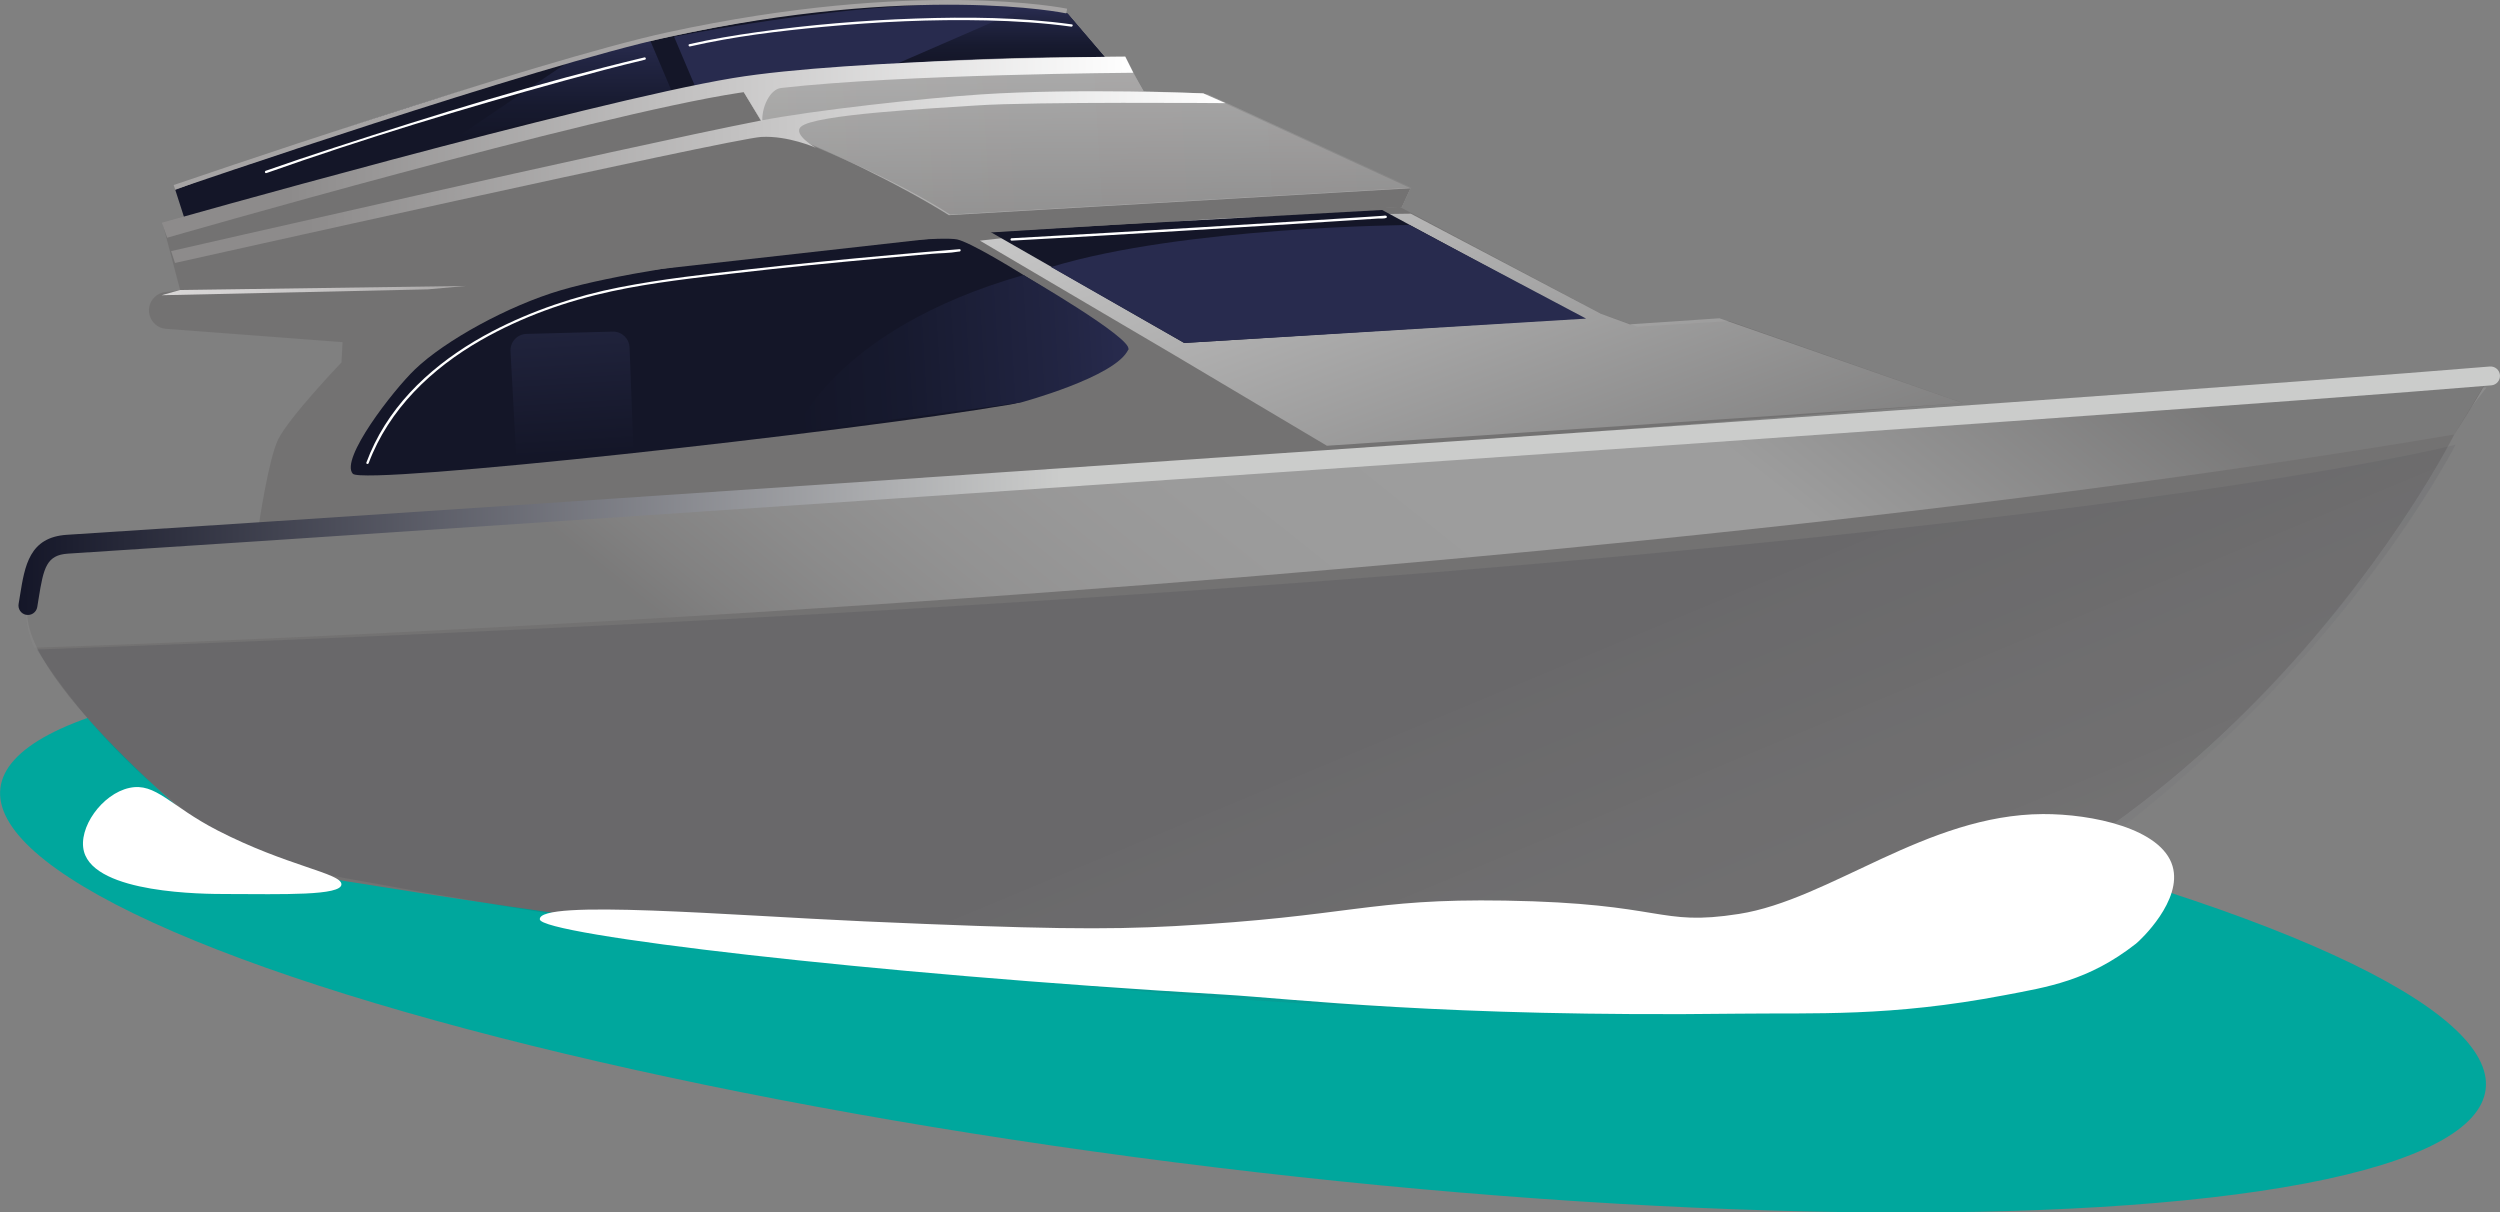
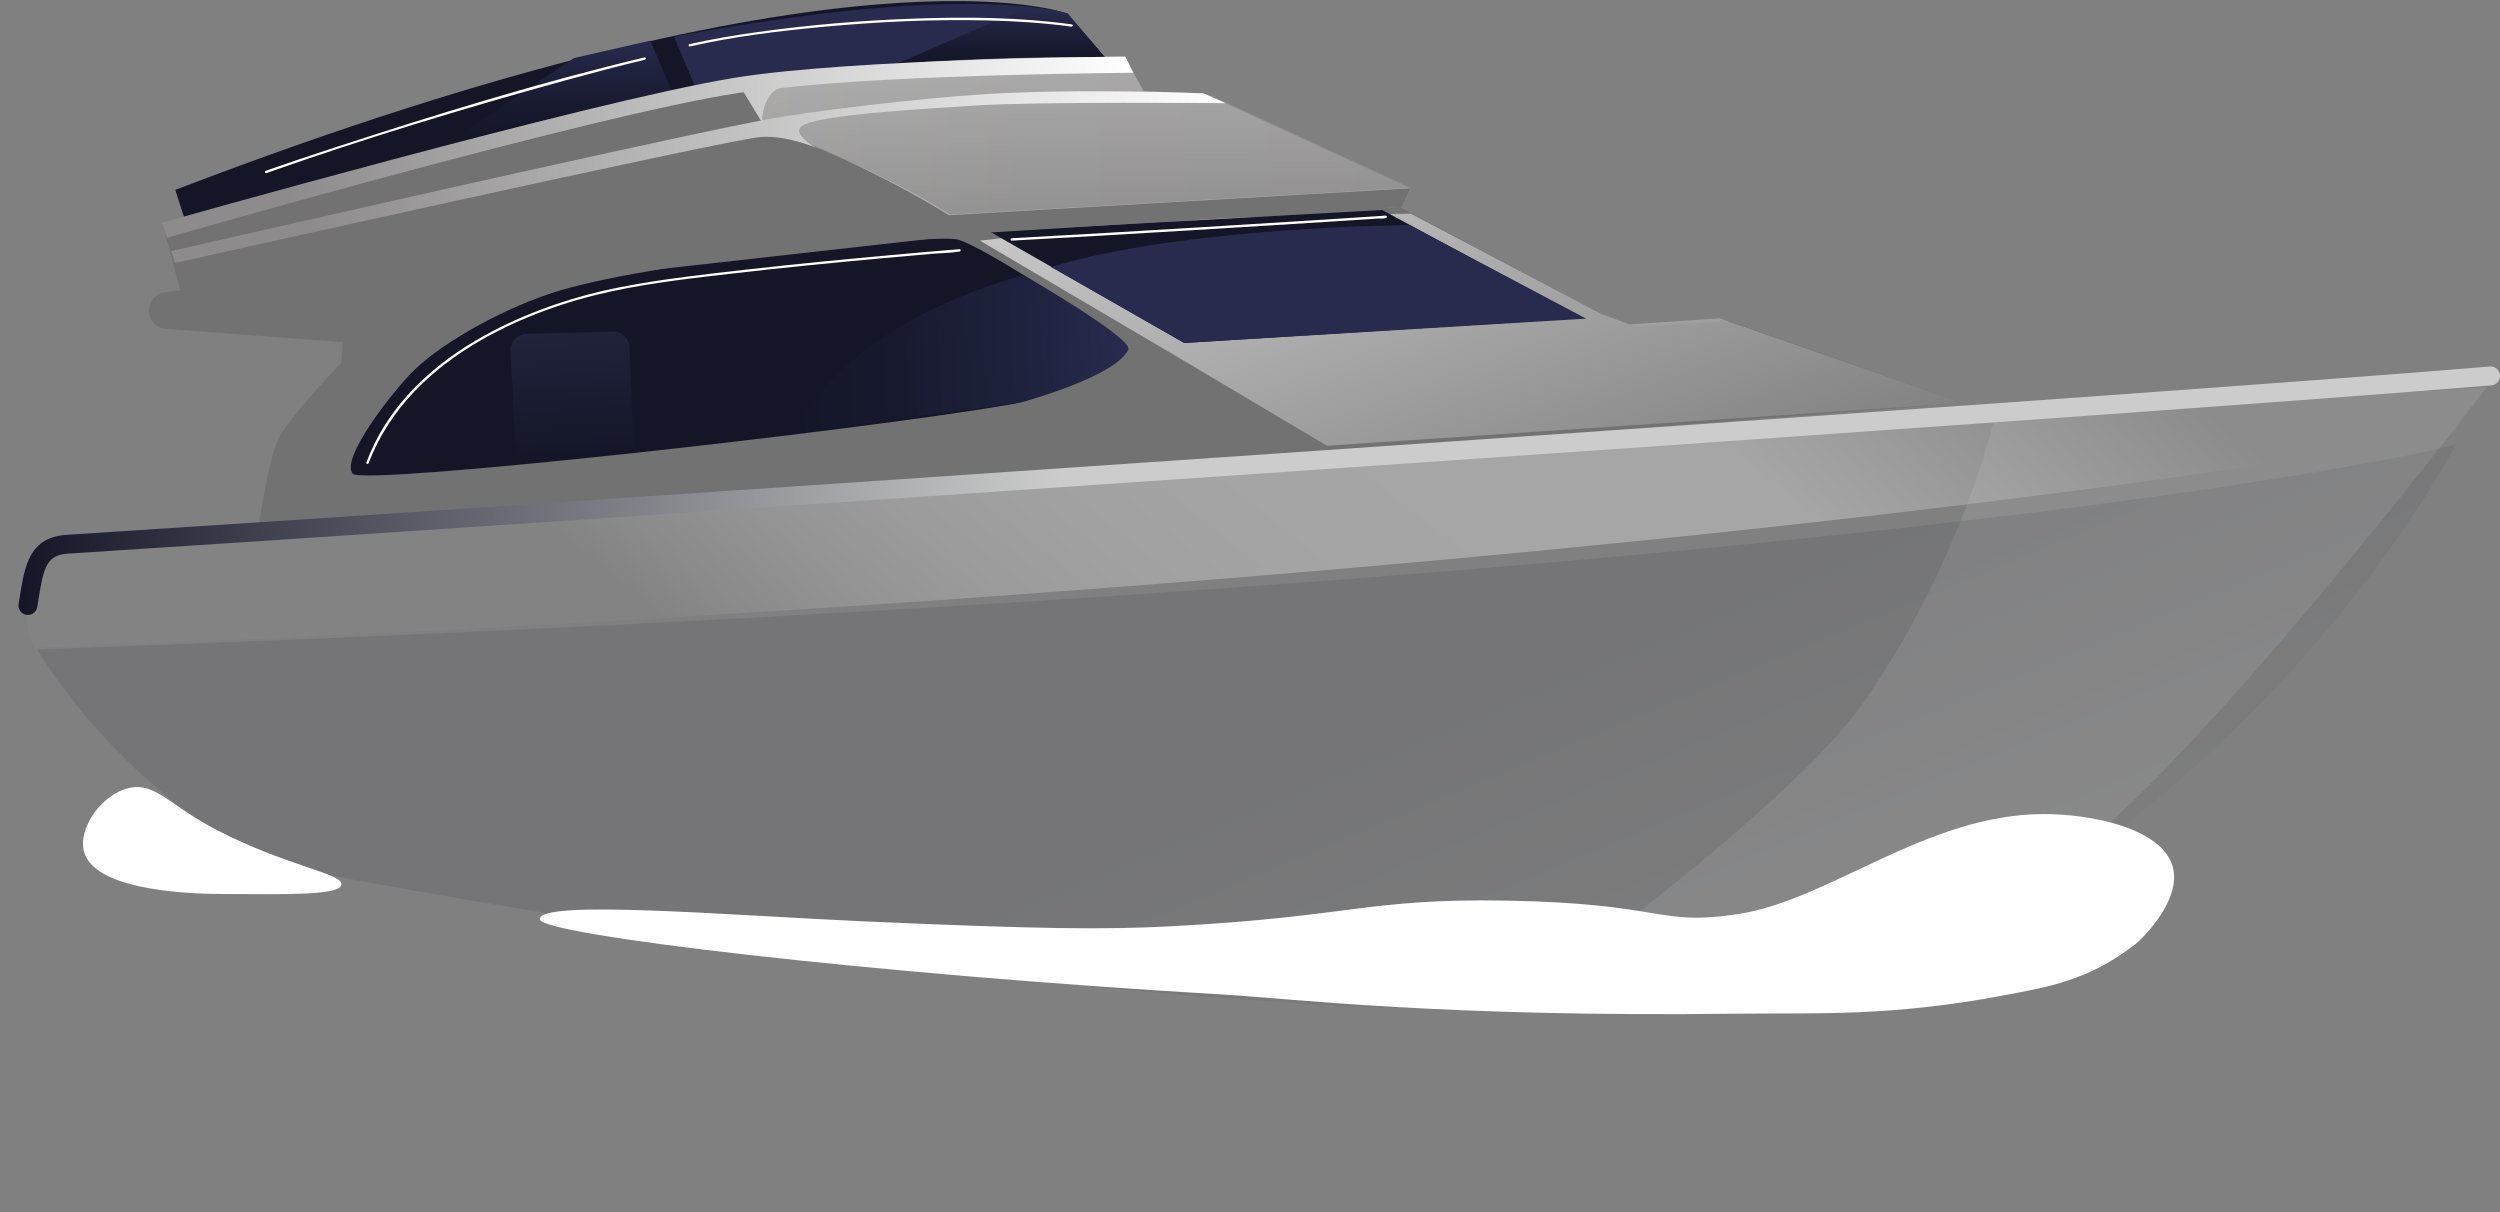
<svg xmlns="http://www.w3.org/2000/svg" xmlns:xlink="http://www.w3.org/1999/xlink" id="Layer_2" data-name="Layer 2" viewBox="0 0 528.15 256.14">
  <rect x="0" y="0" width="528.15" height="256.14" fill="#808080" stroke="none" />
  <defs>
    <style>
      .cls-1 {
        fill: url(#linear-gradient-2);
      }

      .cls-2, .cls-3 {
        fill: #fff;
      }

      .cls-4 {
        fill: #141628;
      }

      .cls-5 {
        fill: #a6a4a4;
      }

      .cls-3, .cls-6 {
        opacity: .1;
      }

      .cls-7 {
        fill: url(#linear-gradient-10);
      }

      .cls-8 {
        fill: url(#linear-gradient-11);
        opacity: .3;
      }

      .cls-6 {
        fill: url(#linear-gradient-13);
      }

      .cls-9 {
        fill: #737272;
      }

      .cls-10 {
        fill: #00a79d;
      }

      .cls-11 {
        fill: url(#linear-gradient-5);
      }

      .cls-12 {
        fill: url(#linear-gradient-7);
      }

      .cls-13 {
        fill: url(#linear-gradient-6);
      }

      .cls-13, .cls-14 {
        opacity: .6;
      }

      .cls-15 {
        fill: url(#linear-gradient-9);
      }

      .cls-16 {
        fill: url(#linear-gradient);
      }

      .cls-17 {
        fill: #282b4e;
      }

      .cls-14 {
        fill: url(#linear-gradient-3);
      }

      .cls-18 {
        fill: url(#linear-gradient-4);
      }

      .cls-19 {
        fill: url(#linear-gradient-8);
      }

      .cls-20 {
        fill: url(#linear-gradient-12);
      }
    </style>
    <linearGradient id="linear-gradient" x1="87.24" y1="49.67" x2="319.17" y2="49.67" gradientTransform="translate(-24.27 -1.46) rotate(-3.46)" gradientUnits="userSpaceOnUse">
      <stop offset="0" stop-color="#cccccb" />
      <stop offset="0" stop-color="#cbcbca" />
      <stop offset=".35" stop-color="#b6b6b5" />
      <stop offset=".68" stop-color="#aaa9a9" />
      <stop offset=".99" stop-color="#a6a5a5" />
    </linearGradient>
    <linearGradient id="linear-gradient-2" x1="-330.61" y1="6.07" x2="-311.18" y2="13.33" gradientTransform="translate(240.5 316.15) rotate(69.5)" gradientUnits="userSpaceOnUse">
      <stop offset="0" stop-color="#282b4e" />
      <stop offset=".19" stop-color="#222543" />
      <stop offset=".67" stop-color="#171a2f" />
      <stop offset=".99" stop-color="#141628" />
    </linearGradient>
    <linearGradient id="linear-gradient-3" x1="292.75" y1="19.09" x2="343.64" y2="156.5" gradientUnits="userSpaceOnUse">
      <stop offset="0" stop-color="#fff" />
      <stop offset=".87" stop-color="#737272" />
    </linearGradient>
    <linearGradient id="linear-gradient-4" x1="139.81" y1="80.05" x2="139.81" y2="106.42" gradientTransform="translate(-24.27 -1.46) rotate(-3.46)" gradientUnits="userSpaceOnUse">
      <stop offset="0" stop-color="#20233c" />
      <stop offset=".99" stop-color="#141628" />
    </linearGradient>
    <linearGradient id="linear-gradient-5" x1="257.66" y1="89.18" x2="186.27" y2="89.18" gradientTransform="translate(-24.27 -1.46) rotate(-3.46)" xlink:href="#linear-gradient-2" />
    <linearGradient id="linear-gradient-6" x1="226.4" y1="-49.63" x2="227.41" y2="72.33" gradientUnits="userSpaceOnUse">
      <stop offset="0" stop-color="#fff" />
      <stop offset=".87" stop-color="#737272" />
    </linearGradient>
    <linearGradient id="linear-gradient-7" x1="258.91" y1="37.42" x2="36.15" y2="37.42" gradientUnits="userSpaceOnUse">
      <stop offset="0" stop-color="#fff" />
      <stop offset=".87" stop-color="#8d8b8b" />
    </linearGradient>
    <linearGradient id="linear-gradient-8" x1="-304.39" y1="-82.88" x2="-293.73" y2="-78.9" xlink:href="#linear-gradient-2" />
    <linearGradient id="linear-gradient-9" x1="98.4" y1="61.39" x2="34.12" y2="61.39" gradientUnits="userSpaceOnUse">
      <stop offset="0" stop-color="#a6a4a4" />
      <stop offset=".02" stop-color="#a7a5a5" />
      <stop offset=".4" stop-color="#c2c0c0" />
      <stop offset=".74" stop-color="#d3d1d1" />
      <stop offset="1" stop-color="#d9d7d7" />
    </linearGradient>
    <linearGradient id="linear-gradient-10" x1="239.44" y1="31.09" x2="34.21" y2="31.09" xlink:href="#linear-gradient-7" />
    <linearGradient id="linear-gradient-11" x1="352.02" y1="-4.91" x2="203.28" y2="181.45" gradientUnits="userSpaceOnUse">
      <stop offset="0" stop-color="#8d8b8b" />
      <stop offset=".16" stop-color="#cccbcb" />
      <stop offset=".29" stop-color="#fff" />
      <stop offset=".48" stop-color="#fff" />
      <stop offset=".51" stop-color="#fff" />
      <stop offset=".61" stop-color="#fbfbfb" />
      <stop offset=".7" stop-color="#f1f0f0" />
      <stop offset=".79" stop-color="#dfdede" />
      <stop offset=".87" stop-color="#c6c5c5" />
      <stop offset=".95" stop-color="#a7a5a5" />
      <stop offset="1" stop-color="#8d8b8b" />
    </linearGradient>
    <linearGradient id="linear-gradient-12" x1="3.91" y1="103.67" x2="528.15" y2="103.67" gradientUnits="userSpaceOnUse">
      <stop offset="0" stop-color="#141628" />
      <stop offset=".42" stop-color="#cbcccb" />
    </linearGradient>
    <linearGradient id="linear-gradient-13" x1="345.53" y1="312.94" x2="282.08" y2="160.67" gradientUnits="userSpaceOnUse">
      <stop offset="0" stop-color="#bbb" stop-opacity=".6" />
      <stop offset="1" stop-color="#141628" />
    </linearGradient>
  </defs>
  <g id="_Яхта" data-name="Яхта">
-     <ellipse class="cls-10" cx="262.59" cy="198.29" rx="48.67" ry="264.44" transform="translate(34.16 435.13) rotate(-83.09)" />
    <path class="cls-4" d="M225.53,2.88l7.92,9.26-86.4,6.58L38.98,46.18l-1.95-6.07C179.81-14.6,225.53,2.88,225.53,2.88Z" />
    <path class="cls-17" d="M233.45,12.14l-86.4,6.58-4.65-10.97s26.9-5.33,50.76-6.61c23.97-1.28,32.37,1.75,32.37,1.75l7.92,9.26Z" />
    <path class="cls-16" d="M297.98,39.76l-1.8,3.93-92.68,4.74-118.65,15.04-19.24-24.11s62-17.36,81.45-20.65c46.33-7.83,90.41-6.64,90.41-6.64l4.17,7.21,12.56,.45,43.79,20.04Z" />
    <path class="cls-1" d="M142.04,19.56c-25.71,4.98-45.99,9.77-45.99,9.77l25.21-17.07,16.12-3.67,4.65,10.97Z" />
    <path class="cls-9" d="M365.31,67.84l-19.41,1.17-7.69-2.74-42.49-22.56-95.22,4.55-33.23-3.33-94.1-1.58-38.77,4.04,3.67,13.94-3.15,.37c-2.32,.27-3.89,2.51-3.34,4.79h0c.4,1.65,1.81,2.86,3.5,2.98l37.29,2.82-.23,4.28s-11.07,11.56-13.39,16.29c-2.03,4.16-4.07,18.06-4.07,18.06l203.38-13.67,156.63-12.11-49.39-17.31Z" />
    <path class="cls-14" d="M414.7,85.15l-134.38,9.02-32.32-19.21-40.98-24.12s22.31-2.58,45.33-4.35c12.69-.98,45.7-1.35,45.7-1.35l40.15,21.14,6.13,2.24,18.91-1.28,51.46,17.92Z" />
    <polygon class="cls-4" points="291.98 44.36 209.14 48.95 250.19 72.46 334.29 67.19 291.98 44.36" />
    <path class="cls-4" d="M202.19,50.58c-5.34-1.13-61.94,4.34-83.69,10.73-11.15,3.28-24.53,10.66-30.85,16.74-4.62,4.44-15.9,18.99-13.11,22.04,2.28,2.49,104.31-8.72,138.97-14.64,6.37-1.09,24.87-11.61,24.87-11.61-.8-2.39-30.92-22.14-36.19-23.26Z" />
    <path class="cls-17" d="M297.75,47.54s-47.64,.31-75.7,8.87l28.13,16.04,84.9-5.14-37.33-19.77Z" />
    <path class="cls-18" d="M133.83,94.88l-24.74,2.2-1.24-22.87c-.11-1.96,1.42-3.62,3.38-3.67l18.2-.48c1.91-.05,3.5,1.44,3.57,3.35l.82,21.48Z" />
    <path class="cls-11" d="M167.97,91.46c4.52-.77,47.52-6.38,47.52-6.38,0,0,20.28-5.43,22.88-11.25,1.04-2.34-22.15-15.73-22.15-15.73-40.61,11.66-48.26,33.36-48.26,33.36Z" />
    <path class="cls-9" d="M207.81,49.18l-125.44,14.07-47.97-15.85c106.78-30.45,121.44-30.08,121.44-30.08l5.56,9.26c12.73,4.5,29.38,12.79,39.06,18.88l97.52-5.68-1.8,3.93-88.36,5.49Z" />
    <path class="cls-13" d="M298.25,39.65l-97.52,5.68c-11.61-7.54-27.8-14.04-39.33-18.76l-5.56-9.26s17.12-2.55,40.14-4.33c12.69-.98,41.76-1.03,41.76-1.03l3.9,7.58,13.45,.36,43.17,19.76Z" />
    <path class="cls-2" d="M77.88,97.85c4.29-11.43,13.33-20.04,23.76-26,8.54-4.88,18.02-8.26,27.63-10.32,8.62-1.85,17.46-2.82,26.21-3.83,10.09-1.17,20.19-2.16,30.3-3.09,3.7-.34,7.41-.67,11.12-.99,1.81-.16,3.76-.13,5.55-.46,.08-.02,.17-.01,.26-.02,.32-.03,.32-.53,0-.5-4.77,.38-9.53,.8-14.29,1.23-10.07,.91-20.13,1.89-30.17,3.02-9.17,1.03-18.39,2.05-27.45,3.82s-18.42,4.91-26.79,9.28c-10.29,5.38-19.69,13.15-24.89,23.73-.64,1.3-1.21,2.64-1.72,4-.11,.3,.37,.43,.48,.13h0Z" />
    <path class="cls-12" d="M258.91,21.79s-40.52-.34-52.67,.49c-9.15,.62-34.26,1.88-37.04,4.5-1.77,1.66,3.18,4.45,3.18,4.45,0,0-5.91-2.63-11.56-2.3-6.51,.38-123.85,26.62-123.85,26.62l-.82-2.5s95.67-21.92,124.19-27.51c11.6-2.28,35.16-4.83,46.96-5.6,20.58-1.35,46.9-.22,46.9-.22l4.71,2.07Z" />
    <path class="cls-3" d="M525.31,81.84l-103.91,6.29s-6.73,30.18-27.72,60.3c-15.76,22.61-71.7,62.41-71.7,62.41,0,0,78.51,2.29,120.18-33.82,31.81-27.57,83.15-95.18,83.15-95.18Z" />
    <path class="cls-19" d="M233.45,12.14c-20.94-.4-43.8,1.25-43.8,1.25l26.16-11.39,9.72,.88,7.92,9.26Z" />
-     <path class="cls-9" d="M525.41,80.41l-.27-1.36c-42.16,2.77-504.65,31.76-510.66,35.58-5.54,3.52-8.71,7.81-8.72,14.92-.03,16.98,46.24,53.08,46.24,53.08,0,0,226.58,40.28,319.59,23.69,98.52-17.57,146.9-114.53,146.9-114.53,0,0,4.06-6.16,6.92-11.39Z" />
    <path class="cls-2" d="M213.72,50.84c12.84-.68,25.68-1.45,38.51-2.23,11.34-.69,22.67-1.39,34-2.12,1.62-.1,3.25-.21,4.87-.32,.49-.03,1.31,.07,1.77-.15,.25-.12,.1-.44-.13-.47,0,0,0,0,0,0-.32,0-.32,.5,0,.5,0,0,0,0,0,0l-.13-.47c.22-.11-.2,0-.33,0-.38,.02-.76,.05-1.14,.08-1.38,.09-2.75,.18-4.13,.27-4.66,.3-9.33,.59-13.99,.89-13.02,.81-26.04,1.61-39.06,2.37-6.75,.4-13.5,.78-20.24,1.14-.32,.02-.32,.52,0,.5h0Z" />
    <path class="cls-2" d="M145.78,9.81c9.24-2.11,18.72-3.26,28.15-4.14,11.45-1.07,22.97-1.62,34.46-1.36,5.99,.14,11.98,.5,17.92,1.32,.31,.04,.45-.44,.13-.48-10.94-1.51-22.08-1.61-33.1-1.23s-22.29,1.31-33.33,2.86c-4.82,.68-9.62,1.47-14.37,2.55-.31,.07-.18,.55,.13,.48h0Z" />
-     <polygon class="cls-15" points="90.39 61.13 34.12 62.37 38.03 61.27 98.4 60.41 90.39 61.13" />
-     <path class="cls-5" d="M37.01,40.04l-.32-.95c.76-.26,76.57-26.25,104.37-32.27C193.94-4.62,225.14,1.78,225.45,1.84l-.21,.98c-.31-.07-31.32-6.42-83.97,4.98-27.74,6-103.49,31.97-104.25,32.24Z" />
    <path class="cls-7" d="M239.44,15.37s-49.2,.32-74.44,3.22c-2.37,.27-4.19,4.17-3.94,7.29l-3.91-6.41c-.34,.05-.67,.1-.99,.14-30.81,4.67-120.84,30.61-120.84,30.61l-1.12-3.17s89.95-25.47,120.64-30.56c25.18-4.17,82.88-4.53,82.88-4.53l1.7,3.41Z" />
    <path class="cls-2" d="M56.27,36.57c20.66-7.3,41.71-13.67,62.83-19.5,5.7-1.57,11.41-3.08,17.16-4.46,.31-.07,.18-.56-.13-.48-22.16,5.3-44.03,12.05-65.68,19.12-4.79,1.56-9.56,3.16-14.31,4.83-.3,.11-.17,.59,.13,.48h0Z" />
    <path class="cls-8" d="M524.67,81.53c-44.03,2.77-503.21,31.15-509.96,34.02-6.08,2.58-12.31,9.7-7.52,21.28,0,0,296.83-8.9,511.31-45.03l6.18-10.27Z" />
    <path class="cls-20" d="M5.52,129.89h0c-1.07-.21-1.77-1.23-1.59-2.3,.1-.6,.2-1.19,.29-1.76,1.02-6.35,1.98-12.34,9.92-12.85,76.98-4.89,435.12-29.13,511.85-35.55,1.1-.09,2.06,.72,2.15,1.82h0c.09,1.1-.72,2.07-1.82,2.16-76.77,6.42-434.94,30.66-511.93,35.55-4.57,.29-5.18,2.95-6.23,9.49-.09,.59-.19,1.19-.29,1.8-.19,1.11-1.25,1.85-2.36,1.63Z" />
    <path class="cls-6" d="M365.81,210.19c-97.07,14.94-313.16-28.52-313.16-28.52,0,0-15.6-11.37-23.58-18.84-14.03-13.13-21.24-25.62-21.24-25.62,399.79-14.26,510.92-43.25,510.92-43.25,0,0-17.79,35.31-57.58,70.2-54.79,48.04-95.36,46.02-95.36,46.02Z" />
    <path class="cls-2" d="M451.18,199.42c1.01-.79,9.94-9.21,7.79-16.45-2.35-7.95-17.03-11.04-27.4-10.99-24.61,.12-44.98,18.09-64.21,21.1-17.23,2.7-15.51-2.27-49.41-2.82-29-.47-32.46,3.37-69.86,5.39-14.59,.79-28.33,.64-65.45-1-27.96-1.23-68.99-4.73-68.6-.42,.3,3.24,69.26,11.49,144.55,15.89,13.85,.81,46.43,4.82,108.58,4.03,16.09-.2,32.05,.72,56.29-3.9,9.09-1.73,17.75-3.03,27.71-10.83Z" />
    <path class="cls-2" d="M47.85,188.87c-4.77,0-27.72-.06-30.11-8.97-1.33-4.96,3.82-12.21,9.61-13.45,5.56-1.2,8.59,3.83,18.58,8.97,14.74,7.59,26.19,9.03,26.2,11.39,.02,2.45-12.39,2.09-24.28,2.06Z" />
  </g>
</svg>